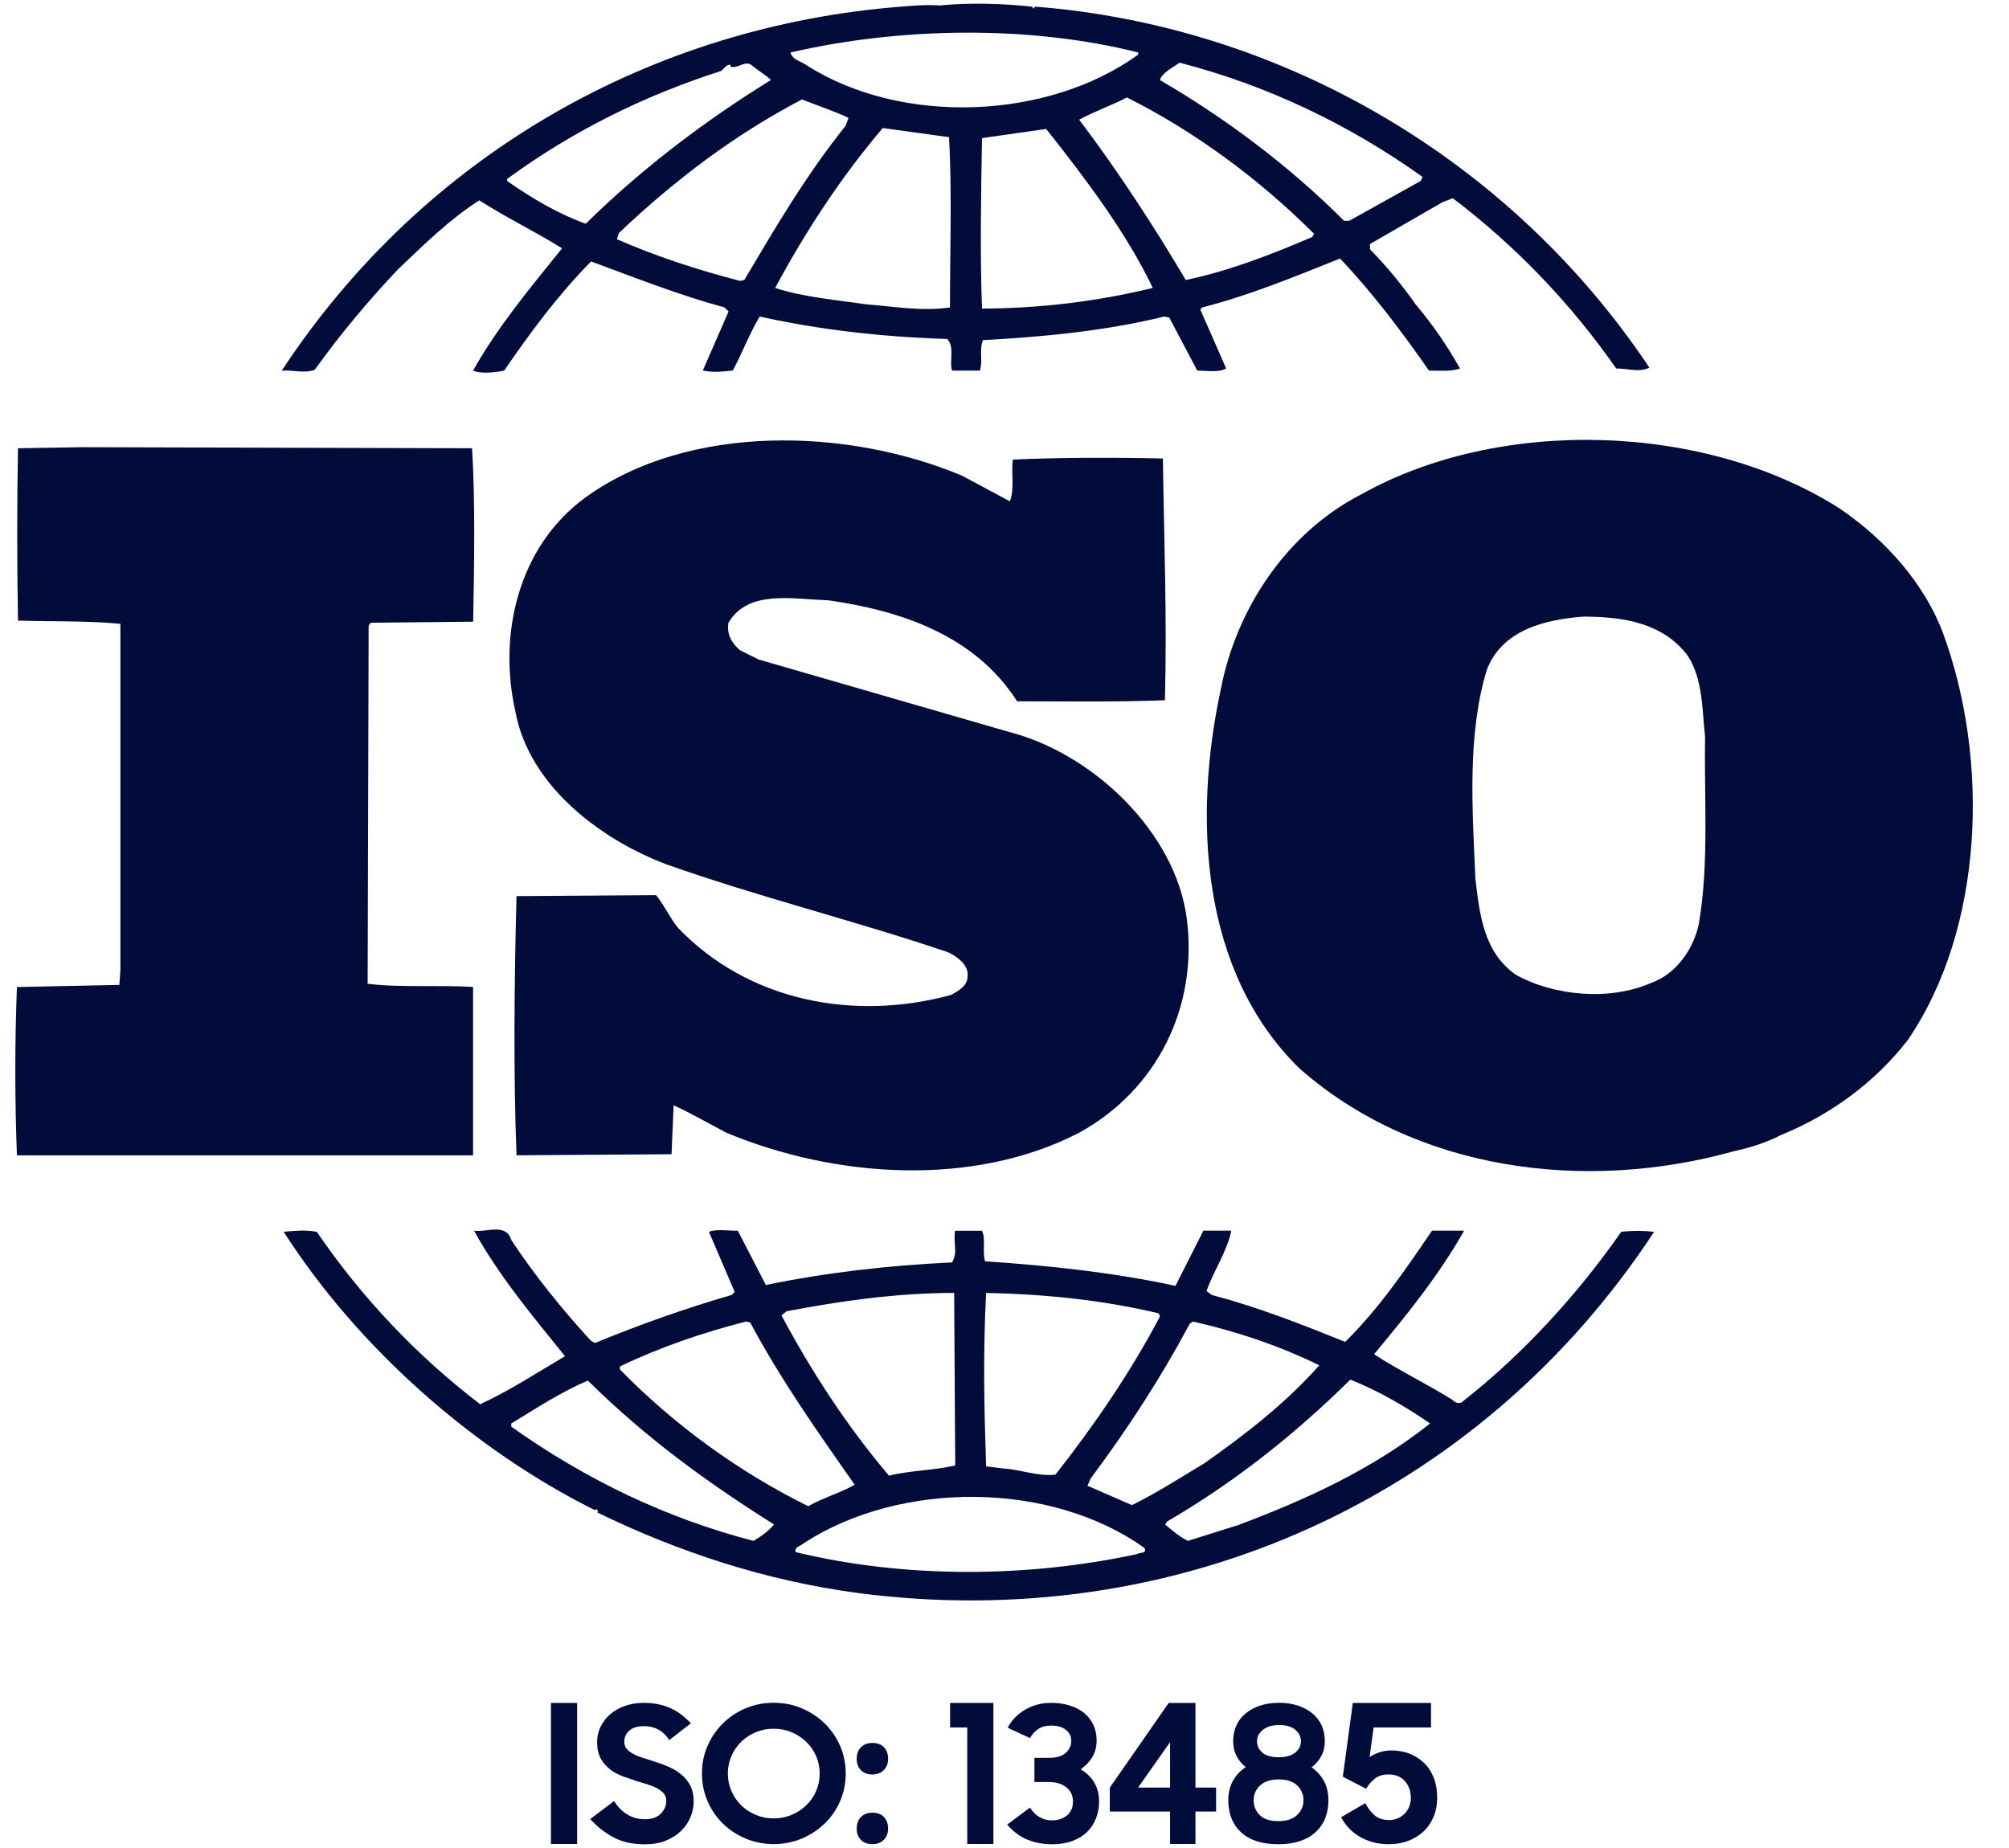
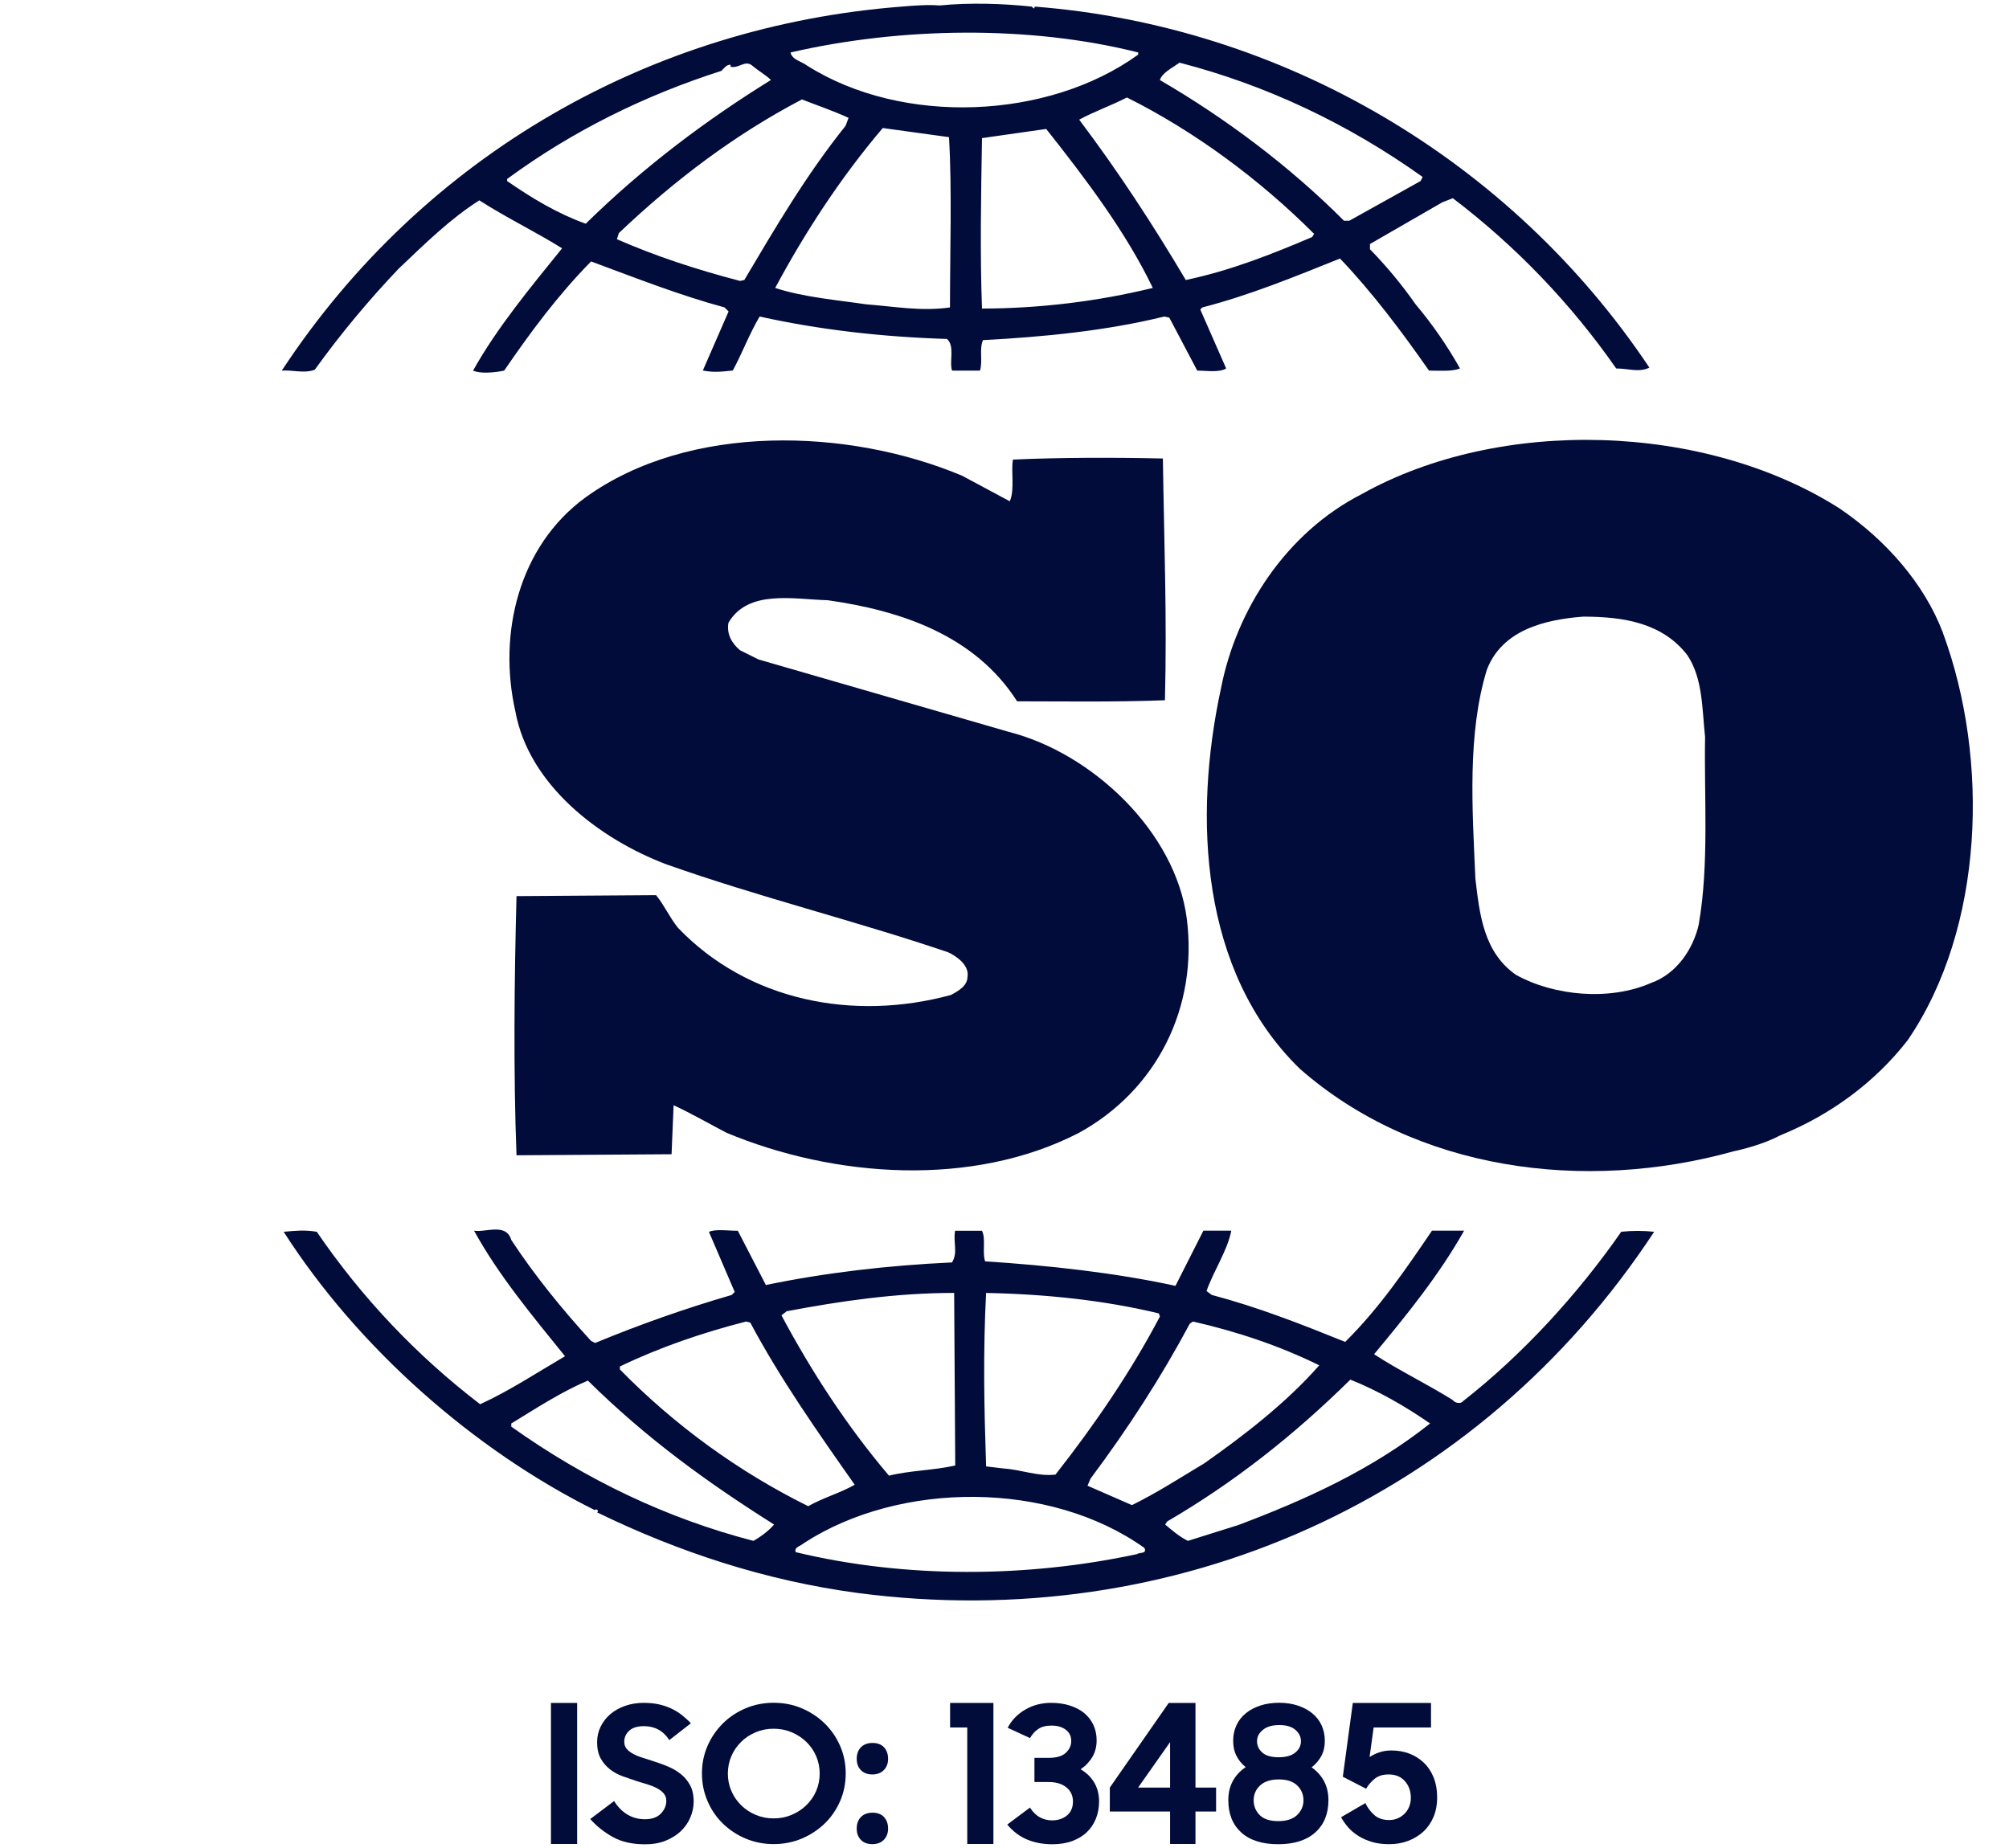
<svg xmlns="http://www.w3.org/2000/svg" width="50" height="46" viewBox="0 0 50 46" fill="none">
  <path d="M23.668 24.766C21.248 25.426 18.622 24.923 16.871 23.092C16.666 22.838 16.535 22.535 16.329 22.282L12.855 22.306C12.8 24.362 12.776 26.724 12.855 28.757L16.714 28.731L16.765 27.511C17.205 27.715 17.644 27.968 18.08 28.196C20.758 29.315 24.204 29.568 26.857 28.196C28.79 27.133 29.821 25.075 29.536 22.862C29.255 20.707 27.194 18.751 25.109 18.218L18.877 16.415L18.416 16.185C18.21 16.009 18.08 15.781 18.13 15.501C18.619 14.665 19.753 14.918 20.603 14.941C22.405 15.196 24.258 15.805 25.314 17.457C26.445 17.457 27.758 17.479 28.993 17.43C29.046 15.348 28.972 13.52 28.942 11.413C27.784 11.386 26.367 11.386 25.21 11.44C25.157 11.742 25.26 12.173 25.132 12.478L23.948 11.843C21.116 10.65 17.149 10.525 14.577 12.378C12.902 13.595 12.39 15.781 12.827 17.71C13.161 19.535 14.911 20.882 16.585 21.515C18.876 22.327 21.269 22.915 23.59 23.701C23.82 23.804 24.128 24.035 24.079 24.314C24.079 24.54 23.847 24.67 23.668 24.766Z" fill="#020C3A" />
  <path d="M7.835 9.202C8.472 8.317 9.169 7.479 9.92 6.69C10.588 6.055 11.207 5.445 11.93 4.987C12.599 5.418 13.345 5.777 13.989 6.181C13.192 7.167 12.367 8.162 11.774 9.225C11.954 9.305 12.289 9.279 12.548 9.225C13.19 8.287 13.883 7.347 14.711 6.508C15.815 6.916 16.898 7.345 18.032 7.652L18.133 7.753L17.492 9.223C17.777 9.278 17.957 9.25 18.238 9.223C18.47 8.795 18.649 8.312 18.906 7.879C20.401 8.211 21.972 8.388 23.568 8.437C23.772 8.617 23.619 8.997 23.695 9.225H24.39C24.465 8.976 24.365 8.692 24.465 8.466C25.961 8.388 27.53 8.235 28.977 7.879L29.102 7.907L29.797 9.225C30.028 9.225 30.337 9.279 30.517 9.172L29.872 7.703L29.926 7.652C31.108 7.347 32.217 6.89 33.35 6.435C34.15 7.272 34.894 8.263 35.565 9.225C35.847 9.225 36.131 9.252 36.337 9.172C36.019 8.606 35.648 8.07 35.23 7.573C34.89 7.087 34.511 6.629 34.096 6.205V6.074L35.898 5.035L36.158 4.934C37.725 6.125 39.098 7.556 40.224 9.172C40.532 9.172 40.791 9.279 41.05 9.151C37.596 3.975 31.907 0.644 25.758 0.165L25.731 0.214L25.678 0.165C24.983 0.089 24.132 0.061 23.386 0.136C23.103 0.113 22.769 0.136 22.433 0.165C16.256 0.644 10.567 3.821 7.012 9.226C7.269 9.202 7.579 9.305 7.837 9.202H7.835ZM18.521 6.97L18.419 6.993C17.361 6.717 16.331 6.383 15.353 5.954L15.403 5.801C16.818 4.456 18.312 3.338 19.959 2.475C20.347 2.628 20.732 2.755 21.119 2.934L21.044 3.133C20.064 4.355 19.293 5.673 18.523 6.972L18.521 6.97ZM23.643 7.653C22.924 7.754 22.28 7.631 21.556 7.575C20.865 7.472 19.988 7.398 19.293 7.167C20.039 5.777 20.916 4.429 21.97 3.187L23.619 3.414C23.695 4.732 23.643 6.257 23.643 7.653ZM24.44 7.681C24.389 6.33 24.416 4.834 24.44 3.438C24.958 3.364 25.52 3.285 26.038 3.21C27.041 4.478 28.022 5.777 28.691 7.167C27.3 7.506 25.871 7.677 24.44 7.681ZM32.655 5.901C31.648 6.33 30.618 6.738 29.512 6.97C28.715 5.625 27.84 4.279 26.859 2.979C27.22 2.78 27.659 2.628 28.046 2.426C29.721 3.263 31.341 4.456 32.706 5.822L32.656 5.901H32.655ZM29.357 1.56C31.52 2.119 33.554 3.083 35.407 4.405L35.356 4.506L33.581 5.495H33.45C32.087 4.129 30.491 2.936 28.868 1.993C28.919 1.815 29.178 1.687 29.357 1.56ZM28.328 1.305V1.359C26.087 2.981 22.457 3.133 20.091 1.635C19.959 1.534 19.705 1.484 19.676 1.306C22.406 0.675 25.622 0.623 28.328 1.306V1.305ZM12.623 4.454C14.246 3.261 16.048 2.373 17.954 1.764C18.032 1.685 18.082 1.61 18.182 1.61V1.662C18.388 1.712 18.543 1.483 18.722 1.634C18.877 1.765 19.059 1.866 19.187 1.991C17.591 2.979 16.021 4.15 14.578 5.569C13.883 5.32 13.243 4.937 12.621 4.506V4.456L12.623 4.454Z" fill="#020C3A" />
-   <path d="M11.774 24.567C10.925 24.514 9.972 24.589 9.15 24.488L9.175 15.574L9.228 15.501L11.776 15.475C11.803 14.028 11.829 12.476 11.749 11.158L2.045 11.131L0.448 11.158C0.422 12.504 0.422 14.075 0.448 15.448C1.323 15.475 2.146 15.448 2.996 15.528V24.161L2.97 24.516L0.421 24.569C0.368 25.965 0.368 27.362 0.421 28.759H11.774V24.569V24.567Z" fill="#020C3A" />
  <path d="M40.35 30.661C39.27 32.212 37.906 33.709 36.415 34.875C36.361 34.955 36.208 34.925 36.158 34.851C35.513 34.446 34.818 34.115 34.198 33.709C35.022 32.72 35.821 31.729 36.439 30.634H35.639C34.998 31.577 34.327 32.566 33.479 33.402C32.345 32.945 31.316 32.541 30.158 32.233L30.028 32.136C30.209 31.623 30.543 31.142 30.645 30.634H29.95L29.255 32.007C27.737 31.676 26.063 31.497 24.518 31.397C24.44 31.169 24.542 30.839 24.44 30.636H23.77C23.718 30.942 23.847 31.171 23.694 31.424C22.098 31.498 20.553 31.678 19.061 31.986L18.363 30.636C18.109 30.636 17.821 30.587 17.644 30.663L18.286 32.16L18.209 32.234C17.056 32.569 15.922 32.969 14.811 33.429L14.709 33.376C13.987 32.589 13.292 31.729 12.725 30.865C12.597 30.43 12.083 30.685 11.798 30.634C12.414 31.753 13.241 32.741 14.062 33.759C13.367 34.166 12.675 34.622 11.95 34.954C10.375 33.749 9.003 32.302 7.884 30.661C7.574 30.611 7.372 30.634 7.06 30.661C8.913 33.556 11.798 36.094 14.81 37.593C14.81 37.593 14.81 37.571 14.837 37.571C14.859 37.571 14.911 37.617 14.859 37.645C16.895 38.636 19.058 39.346 21.347 39.652C29.252 40.693 36.795 37.317 41.169 30.661C40.896 30.632 40.62 30.632 40.347 30.661H40.35ZM29.616 32.946L29.691 32.895C30.801 33.148 31.854 33.504 32.834 33.985C32.009 34.923 30.953 35.736 29.975 36.423C29.384 36.777 28.79 37.162 28.172 37.465L27.066 36.982L27.141 36.806C28.07 35.563 28.894 34.291 29.614 32.945L29.616 32.946ZM24.542 32.184C26.01 32.212 27.478 32.364 28.841 32.693L28.868 32.77C28.149 34.139 27.245 35.462 26.269 36.705C25.83 36.758 25.419 36.581 24.982 36.554L24.542 36.501C24.493 35.002 24.465 33.682 24.542 32.184ZM19.577 32.64C20.916 32.386 22.306 32.183 23.747 32.183L23.774 36.479C23.232 36.602 22.64 36.602 22.125 36.732C21.069 35.485 20.195 34.138 19.449 32.741L19.578 32.64H19.577ZM18.569 32.895L18.673 32.922C19.417 34.319 20.345 35.639 21.272 36.958C20.914 37.163 20.475 37.285 20.115 37.492C18.374 36.63 16.791 35.478 15.428 34.088V34.014C16.434 33.53 17.489 33.172 18.569 32.895ZM18.751 38.355C16.588 37.794 14.578 36.83 12.725 35.512V35.433C13.343 35.056 13.963 34.649 14.631 34.365C16.099 35.816 17.617 36.908 19.265 37.948C19.138 38.1 18.931 38.254 18.753 38.355H18.751ZM28.301 38.684C25.573 39.272 22.534 39.295 19.805 38.636C19.753 38.509 19.935 38.482 20.012 38.408C22.406 36.857 26.137 36.857 28.482 38.531C28.558 38.684 28.352 38.636 28.301 38.684ZM30.774 37.975L29.565 38.355C29.359 38.254 29.18 38.102 28.998 37.948L29.05 37.871C30.699 36.91 32.191 35.738 33.608 34.341C34.303 34.62 34.974 35.004 35.592 35.433C34.15 36.581 32.476 37.34 30.776 37.977L30.774 37.975Z" fill="#020C3A" />
  <path d="M48.358 15.756C47.895 14.534 46.943 13.444 45.783 12.656C42.436 10.524 37.337 10.371 33.889 12.3C32.009 13.262 30.773 15.168 30.389 17.129C29.691 20.35 29.872 24.184 32.345 26.599C35.228 29.136 39.425 29.697 43.157 28.655C43.334 28.621 43.897 28.479 44.283 28.272L44.392 28.225C45.552 27.742 46.656 26.955 47.481 25.889C49.386 23.094 49.517 18.905 48.357 15.758L48.358 15.756ZM42.283 22.991C42.152 23.602 41.741 24.235 41.096 24.465C40.069 24.919 38.677 24.794 37.725 24.263C36.926 23.701 36.824 22.764 36.72 21.875C36.642 20.124 36.516 18.27 37.005 16.67C37.388 15.679 38.444 15.424 39.399 15.349C40.403 15.349 41.379 15.503 41.999 16.314C42.384 16.896 42.361 17.659 42.436 18.346C42.409 19.792 42.539 21.517 42.281 22.991H42.283Z" fill="#020C3A" />
  <path d="M14.364 42.389H13.712V45.9H14.364V42.389Z" fill="#020C3A" />
  <path d="M16.934 44.152C16.837 44.075 16.728 44.014 16.609 43.965C16.489 43.915 16.369 43.873 16.251 43.836C16.155 43.806 16.064 43.775 15.978 43.748C15.891 43.721 15.815 43.689 15.751 43.652C15.685 43.617 15.633 43.575 15.594 43.528C15.556 43.482 15.537 43.424 15.537 43.355C15.537 43.246 15.578 43.155 15.661 43.079C15.744 43.004 15.866 42.967 16.026 42.967C16.297 42.967 16.508 43.083 16.658 43.314L17.195 42.895C17.125 42.821 17.049 42.754 16.971 42.691C16.893 42.629 16.807 42.576 16.712 42.531C16.618 42.486 16.514 42.451 16.401 42.425C16.288 42.4 16.16 42.387 16.019 42.387C15.853 42.387 15.7 42.412 15.557 42.462C15.415 42.512 15.292 42.581 15.188 42.67C15.085 42.759 15.005 42.863 14.947 42.982C14.89 43.1 14.861 43.227 14.861 43.365C14.861 43.527 14.89 43.661 14.949 43.769C15.008 43.876 15.085 43.966 15.179 44.04C15.273 44.114 15.379 44.172 15.498 44.215C15.617 44.258 15.735 44.298 15.853 44.337C15.946 44.364 16.035 44.393 16.125 44.42C16.212 44.447 16.291 44.479 16.358 44.516C16.425 44.553 16.479 44.595 16.521 44.645C16.562 44.694 16.583 44.755 16.583 44.827C16.583 44.946 16.537 45.052 16.446 45.145C16.355 45.238 16.224 45.284 16.051 45.284C15.891 45.284 15.746 45.246 15.615 45.167C15.484 45.089 15.374 44.976 15.284 44.831L14.69 45.279C14.85 45.459 15.038 45.608 15.255 45.728C15.473 45.849 15.739 45.908 16.056 45.908C16.248 45.908 16.419 45.878 16.569 45.817C16.719 45.756 16.845 45.677 16.947 45.578C17.049 45.48 17.128 45.366 17.182 45.239C17.236 45.111 17.264 44.981 17.264 44.846C17.264 44.681 17.233 44.544 17.173 44.433C17.112 44.322 17.034 44.229 16.934 44.152Z" fill="#020C3A" />
  <path d="M20.526 42.901C20.363 42.741 20.173 42.616 19.956 42.523C19.738 42.43 19.505 42.385 19.256 42.385C19.007 42.385 18.773 42.431 18.556 42.523C18.339 42.614 18.15 42.741 17.989 42.901C17.828 43.062 17.7 43.248 17.609 43.459C17.516 43.672 17.47 43.9 17.47 44.144C17.47 44.388 17.516 44.617 17.609 44.832C17.701 45.047 17.828 45.233 17.989 45.39C18.15 45.547 18.339 45.674 18.556 45.765C18.773 45.856 19.007 45.903 19.256 45.903C19.505 45.903 19.738 45.856 19.956 45.765C20.173 45.672 20.363 45.547 20.526 45.39C20.689 45.231 20.817 45.045 20.909 44.832C21.002 44.617 21.048 44.388 21.048 44.144C21.048 43.9 21.002 43.671 20.909 43.459C20.817 43.248 20.689 43.06 20.526 42.901ZM20.312 44.582C20.253 44.718 20.171 44.835 20.067 44.936C19.963 45.037 19.842 45.116 19.703 45.175C19.564 45.234 19.414 45.263 19.254 45.263C19.094 45.263 18.946 45.234 18.807 45.175C18.668 45.116 18.548 45.037 18.446 44.936C18.344 44.835 18.262 44.718 18.203 44.582C18.144 44.445 18.115 44.301 18.115 44.147C18.115 43.993 18.144 43.847 18.203 43.712C18.262 43.576 18.342 43.459 18.446 43.358C18.548 43.257 18.668 43.178 18.807 43.119C18.946 43.06 19.094 43.031 19.254 43.031C19.414 43.031 19.564 43.06 19.703 43.119C19.842 43.178 19.963 43.257 20.067 43.358C20.171 43.459 20.253 43.576 20.312 43.712C20.371 43.849 20.4 43.993 20.4 44.147C20.4 44.301 20.371 44.447 20.312 44.582Z" fill="#020C3A" />
  <path d="M21.715 43.385C21.593 43.385 21.497 43.422 21.427 43.492C21.357 43.564 21.322 43.661 21.322 43.779C21.322 43.898 21.355 43.989 21.424 44.06C21.492 44.132 21.588 44.169 21.71 44.169C21.831 44.169 21.927 44.132 21.997 44.06C22.068 43.988 22.103 43.895 22.103 43.779C22.103 43.664 22.069 43.566 22 43.492C21.932 43.42 21.836 43.385 21.715 43.385Z" fill="#020C3A" />
  <path d="M21.715 45.121C21.593 45.121 21.497 45.158 21.427 45.228C21.357 45.301 21.322 45.397 21.322 45.516C21.322 45.634 21.355 45.724 21.424 45.796C21.492 45.868 21.588 45.904 21.71 45.904C21.831 45.904 21.927 45.868 21.997 45.796C22.068 45.724 22.103 45.629 22.103 45.516C22.103 45.402 22.069 45.302 22 45.228C21.932 45.156 21.836 45.121 21.715 45.121Z" fill="#020C3A" />
  <path d="M23.646 43H24.073V45.9H24.724V42.389H23.646V43Z" fill="#020C3A" />
  <path d="M26.895 44.04C27.02 43.955 27.117 43.852 27.188 43.732C27.258 43.612 27.293 43.475 27.293 43.323C27.293 43.181 27.266 43.051 27.212 42.935C27.157 42.82 27.081 42.722 26.982 42.64C26.883 42.558 26.763 42.497 26.622 42.453C26.482 42.408 26.327 42.387 26.157 42.387C25.927 42.387 25.715 42.441 25.522 42.552C25.328 42.663 25.181 42.813 25.079 43.007L25.635 43.264C25.689 43.169 25.756 43.094 25.84 43.038C25.921 42.982 26.03 42.953 26.167 42.953C26.317 42.953 26.437 42.988 26.526 43.057C26.616 43.126 26.661 43.219 26.661 43.334C26.661 43.45 26.616 43.546 26.526 43.63C26.437 43.713 26.296 43.756 26.105 43.756H25.745V44.358H26.105C26.284 44.358 26.427 44.401 26.538 44.489C26.648 44.577 26.704 44.696 26.704 44.843C26.704 44.991 26.654 45.106 26.557 45.188C26.459 45.27 26.335 45.312 26.185 45.312C26.076 45.312 25.975 45.288 25.883 45.238C25.79 45.188 25.707 45.108 25.633 44.994L25.068 45.417C25.218 45.594 25.387 45.719 25.574 45.794C25.761 45.87 25.967 45.907 26.191 45.907C26.38 45.907 26.546 45.879 26.691 45.825C26.836 45.77 26.958 45.696 27.055 45.6C27.153 45.506 27.226 45.393 27.277 45.264C27.328 45.134 27.354 44.994 27.354 44.843C27.354 44.66 27.312 44.502 27.231 44.367C27.149 44.232 27.038 44.123 26.892 44.04H26.895Z" fill="#020C3A" />
  <path d="M29.753 42.389H29.087L27.621 44.496V45.092H29.121V45.9H29.753V45.092H30.266V44.496H29.753V42.389ZM29.121 44.496H28.325L29.121 43.365V44.496Z" fill="#020C3A" />
  <path d="M32.644 43.992C32.746 43.913 32.826 43.818 32.885 43.711C32.944 43.603 32.972 43.477 32.972 43.334C32.972 43.191 32.945 43.062 32.891 42.944C32.837 42.827 32.758 42.728 32.658 42.646C32.557 42.564 32.437 42.5 32.298 42.454C32.159 42.409 32.006 42.385 31.837 42.385C31.667 42.385 31.508 42.407 31.367 42.454C31.226 42.5 31.107 42.563 31.006 42.646C30.905 42.728 30.827 42.827 30.773 42.944C30.718 43.062 30.691 43.191 30.691 43.334C30.691 43.477 30.718 43.599 30.773 43.706C30.827 43.813 30.904 43.908 31.003 43.987C30.865 44.08 30.758 44.194 30.683 44.331C30.608 44.469 30.57 44.627 30.57 44.809C30.57 45.149 30.677 45.417 30.891 45.613C31.105 45.808 31.412 45.906 31.811 45.906C32.211 45.906 32.516 45.808 32.734 45.613C32.953 45.417 33.062 45.149 33.062 44.809C33.062 44.63 33.025 44.473 32.952 44.335C32.878 44.198 32.774 44.084 32.64 43.99L32.644 43.992ZM31.433 43.058C31.53 42.978 31.666 42.94 31.841 42.94C32.017 42.94 32.147 42.98 32.239 43.058C32.332 43.138 32.378 43.233 32.378 43.342C32.378 43.451 32.332 43.546 32.238 43.624C32.143 43.703 32.004 43.741 31.822 43.741C31.64 43.741 31.506 43.703 31.418 43.626C31.33 43.549 31.285 43.454 31.285 43.342C31.285 43.23 31.334 43.137 31.433 43.058ZM32.284 45.178C32.179 45.279 32.022 45.331 31.814 45.331C31.607 45.331 31.448 45.281 31.349 45.178C31.25 45.077 31.201 44.954 31.201 44.811C31.201 44.668 31.254 44.543 31.361 44.444C31.468 44.344 31.623 44.293 31.827 44.293C32.032 44.293 32.18 44.343 32.286 44.444C32.389 44.545 32.441 44.668 32.441 44.811C32.441 44.954 32.388 45.079 32.282 45.178H32.284Z" fill="#020C3A" />
  <path d="M35.434 43.875C35.33 43.776 35.209 43.7 35.073 43.649C34.936 43.598 34.789 43.572 34.632 43.572C34.52 43.572 34.418 43.588 34.325 43.62C34.233 43.652 34.153 43.691 34.086 43.736L34.187 43H35.615V42.389H33.669L33.42 44.226L34 44.525C34.06 44.422 34.134 44.337 34.222 44.27C34.31 44.202 34.421 44.169 34.56 44.169C34.733 44.169 34.867 44.225 34.966 44.337C35.064 44.449 35.113 44.587 35.113 44.751C35.113 44.831 35.099 44.905 35.07 44.975C35.041 45.044 35.003 45.102 34.953 45.15C34.904 45.198 34.846 45.237 34.781 45.264C34.715 45.291 34.647 45.304 34.576 45.304C34.42 45.304 34.294 45.262 34.201 45.177C34.107 45.092 34.033 44.994 33.982 44.882L33.378 45.233C33.423 45.32 33.482 45.403 33.552 45.485C33.624 45.567 33.711 45.639 33.811 45.702C33.912 45.764 34.025 45.814 34.151 45.851C34.278 45.888 34.418 45.905 34.57 45.905C34.742 45.905 34.902 45.878 35.049 45.822C35.196 45.766 35.322 45.687 35.431 45.586C35.538 45.485 35.621 45.363 35.68 45.221C35.739 45.078 35.768 44.922 35.768 44.752C35.768 44.56 35.739 44.392 35.68 44.244C35.621 44.098 35.54 43.976 35.436 43.877L35.434 43.875Z" fill="#020C3A" />
</svg>